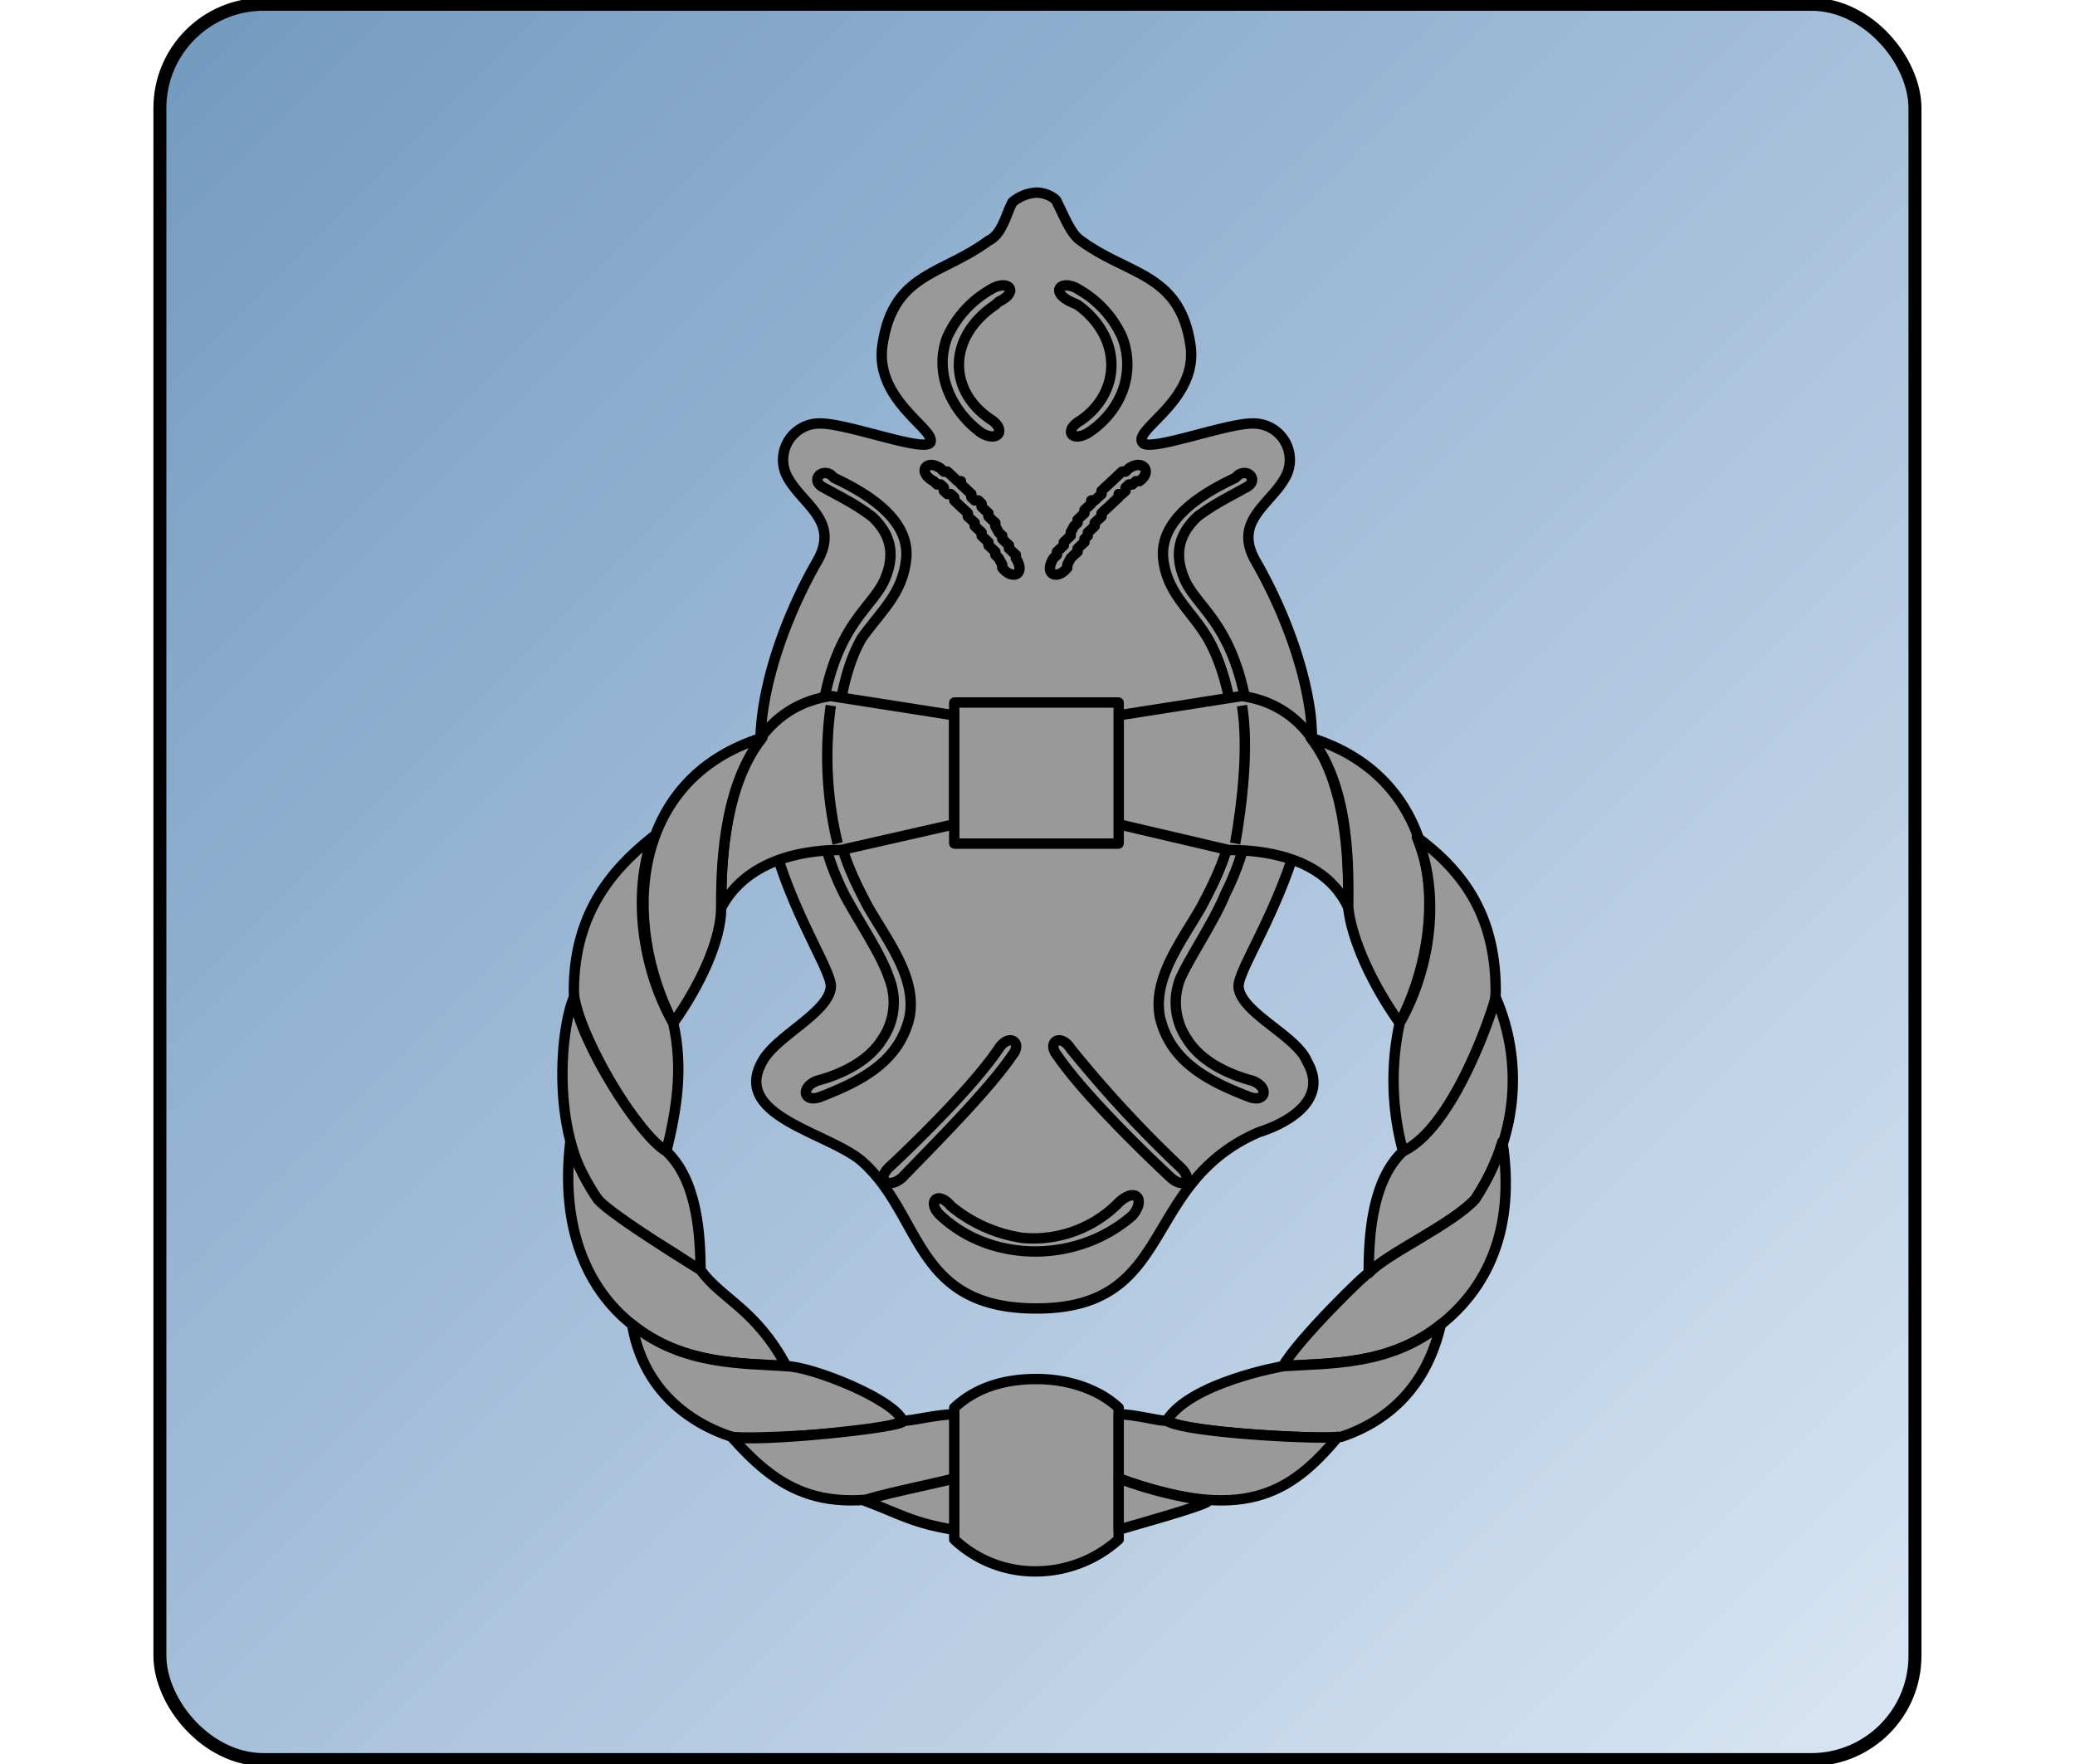
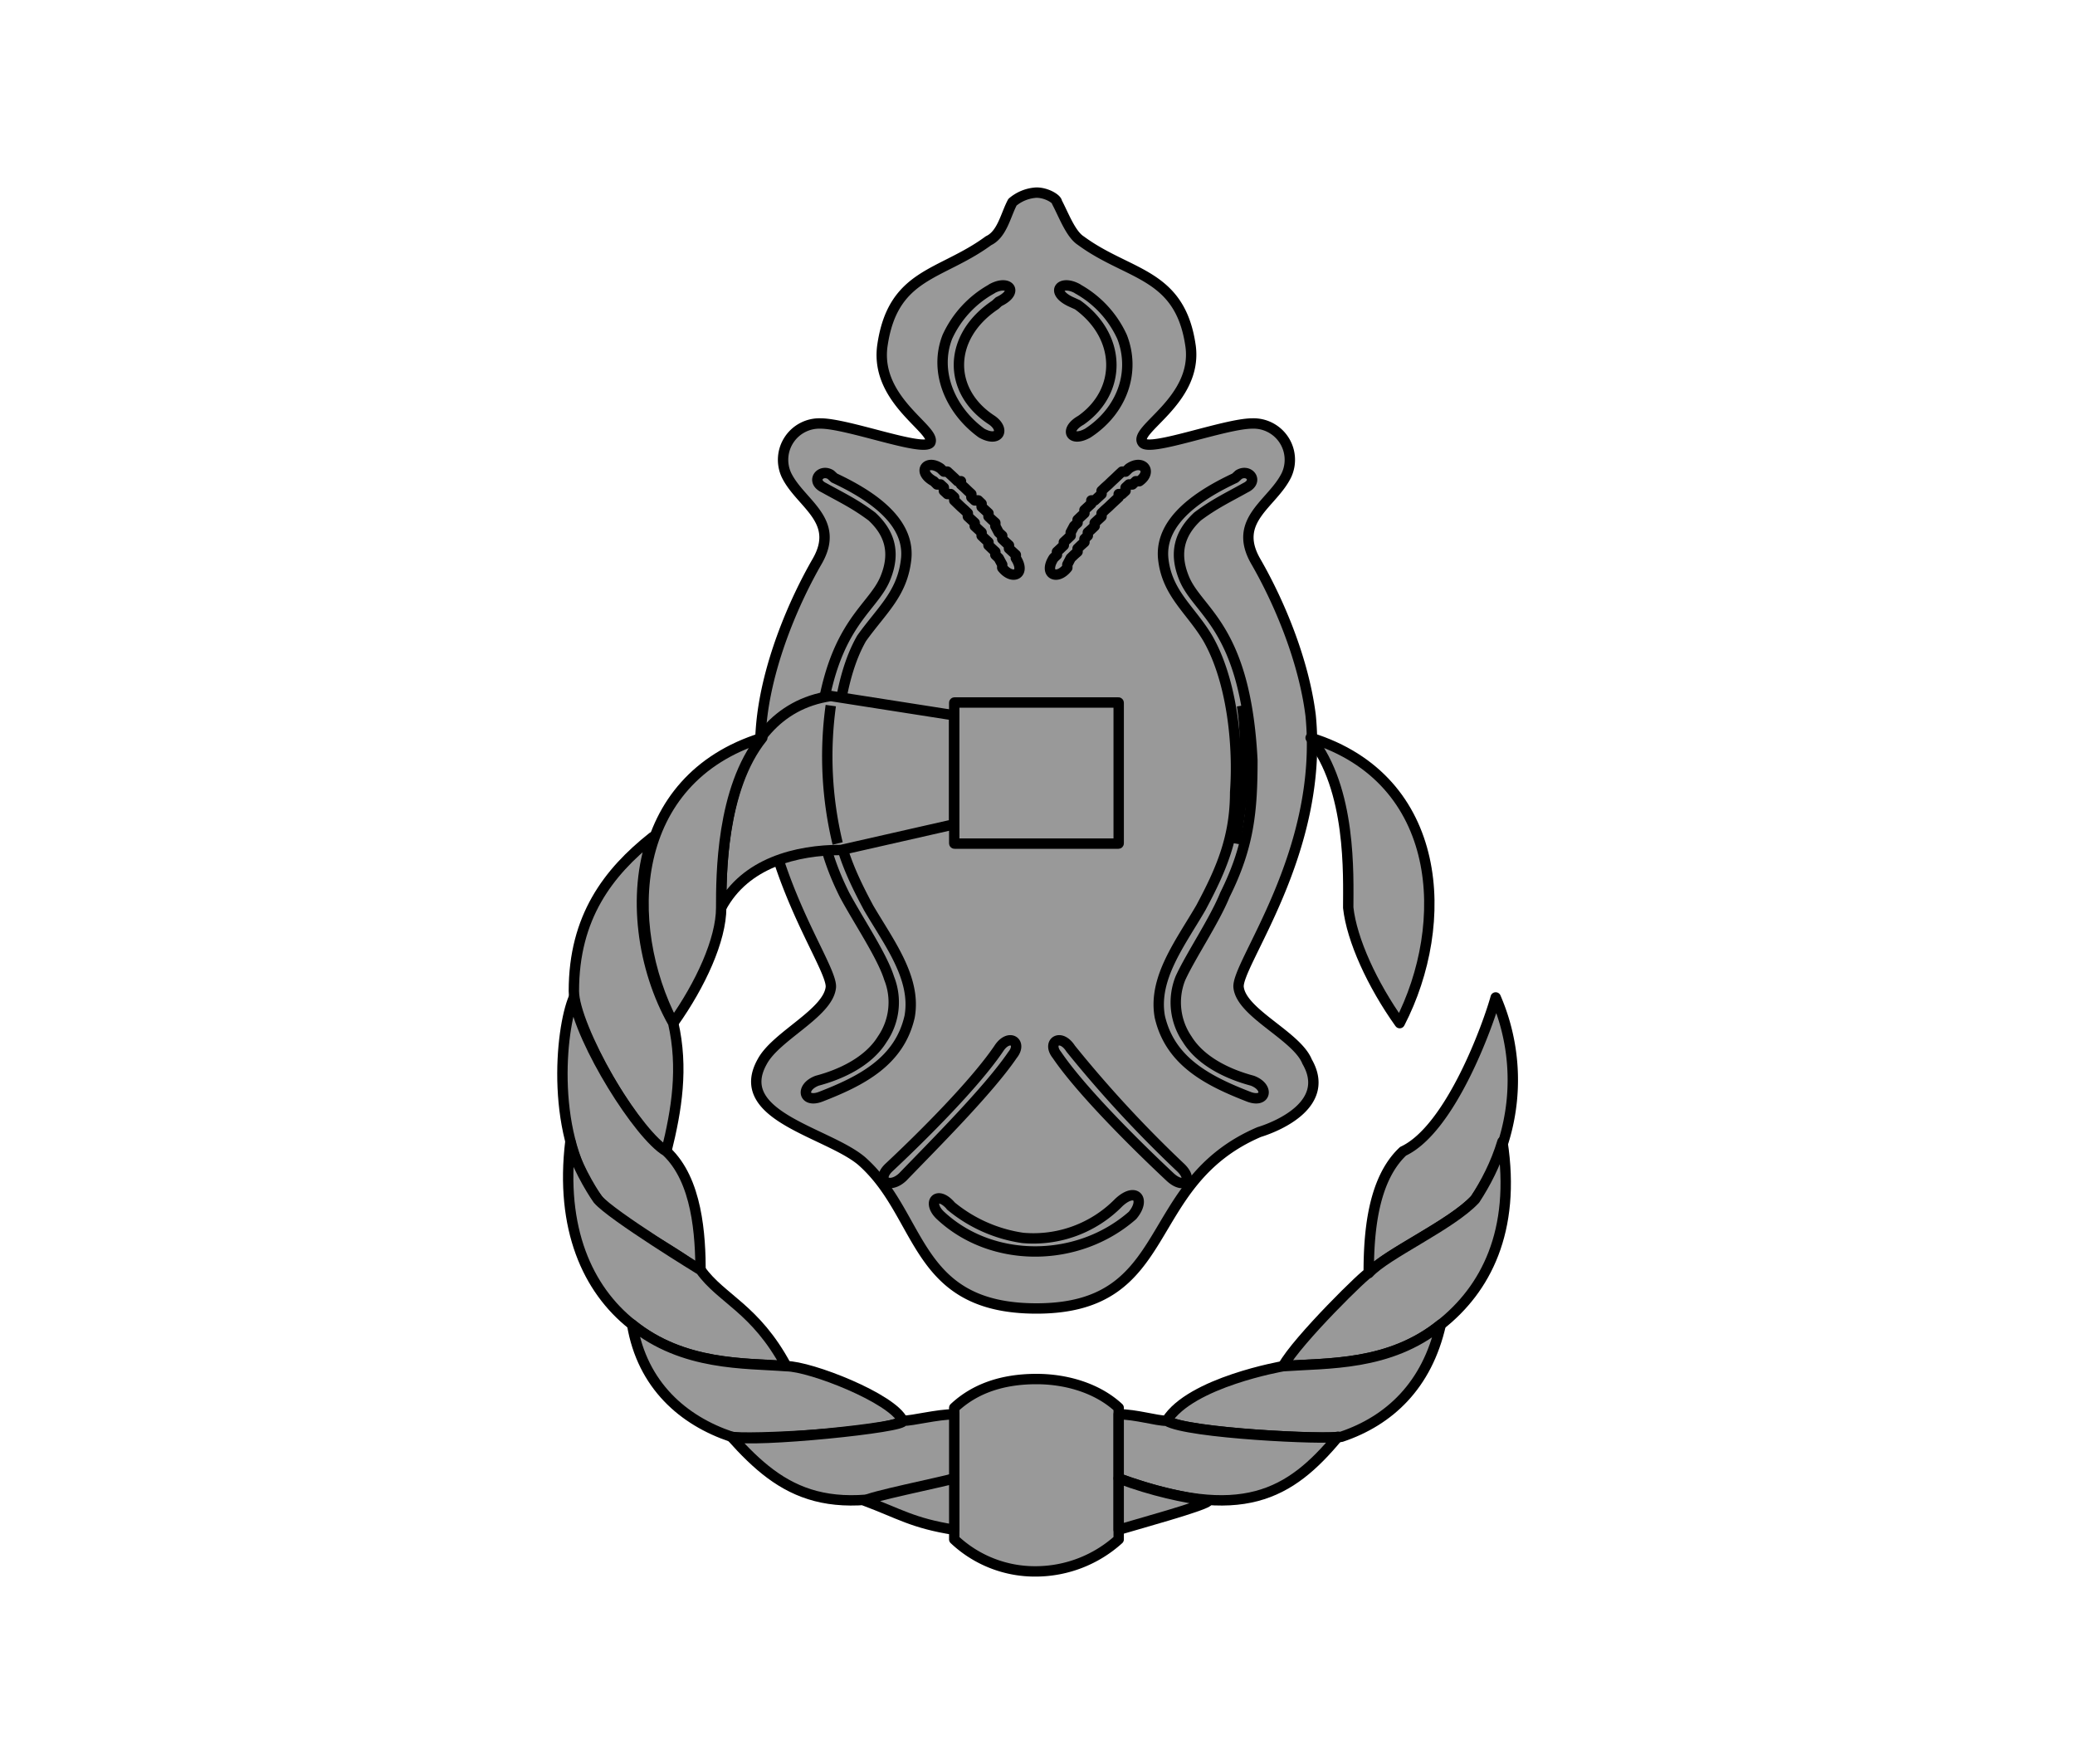
<svg xmlns="http://www.w3.org/2000/svg" width="160" height="136" clip-rule="evenodd" xml:space="preserve">
-   <rect class="fil0" width="135.33" height="135.33" rx="8" ry="8" fill="url(#a)" y=".33" x="12.33" stroke="null" />
  <g stroke-width=".8" stroke-linejoin="round" stroke-miterlimit="22.93" stroke="#000">
    <path class="fil0 str0" d="M79.92 100.88c-9.51 0-8.72-7.17-13.48-11.37-2.64-2.23-10.04-3.46-7.66-7.67 1.06-1.97 5.02-3.7 5.28-5.68.27-1.73-6.6-10.38-5.28-21.01.53-4.2 2.38-8.66 4.23-11.87 1.85-3.21-1.32-4.45-2.38-6.68a2.8 2.8 0 0 1 2.64-3.95c2.11 0 7.93 2.22 8.46 1.48.52-.99-4.23-3.21-3.7-7.41.79-5.69 4.49-5.44 8.19-8.16 1.06-.5 1.32-1.98 1.85-2.97a3.12 3.12 0 0 1 1.85-.74c.8 0 1.58.5 1.58.74.53 1 1.06 2.47 1.85 2.97 3.7 2.72 7.67 2.47 8.46 8.16.53 4.2-4.5 6.42-3.7 7.41.53.74 6.34-1.48 8.46-1.48a2.8 2.8 0 0 1 2.64 3.95c-1.06 2.23-4.23 3.47-2.38 6.68 1.85 3.21 3.7 7.66 4.23 11.87 1.05 10.63-5.82 19.28-5.55 21 .26 1.99 4.49 3.72 5.28 5.7 1.85 3.2-2.11 4.94-3.7 5.43-9.24 3.96-6.34 13.6-17.17 13.6z" fill="#999" />
    <path class="fil0 str0" d="M73.31 92.97a11.2 11.2 0 0 0 5.55 2.47 9.21 9.21 0 0 0 7.4-2.72c1.32-1.24 2.11-.25 1.06.99-4.23 3.7-10.84 3.7-14.8 0-1.06-.99-.27-1.98.8-.74zM83.09 22.27a8.05 8.05 0 0 1 3.43 3.7c1.06 2.72 0 5.7-2.64 7.42-1.32.74-1.85-.25-.53-.99 3.17-2.22 3.17-6.43-.26-8.9l-.53-.24c-1.59-.75-.8-1.73.53-1zM87.58 37.1l-.26.25h-.27l-.26.24v.25l-.27.25h-.26v.25l-.26.24-.27.25-.26.25-.27.24-.26.25v.25l-.27.25-.26.24v.25l-.26.25-.27.24v.25l-.26.25v.25l-.27.24-.26.25v.25l-.27.24-.26.25-.26.5v.24c-.8 1-1.85.5-1.06-.74l.26-.25v-.24l.27-.25.26-.25v-.24l.27-.25.26-.25v-.25l.26-.49.27-.25v-.24l.26-.25.27-.25v-.25l.26-.24.27-.25v-.25h.26l.26-.24.27-.25v-.25l.26-.25.27-.24.26-.25.27-.25.26-.25.26-.24h.27l.26-.25c1.06-.74 1.85.25.8.99h-.27zM96.04 37.6c-1.32.74-2.38 1.23-3.7 2.22-1.32 1.23-1.85 2.72-1.06 4.7 1.06 2.71 4.76 3.7 5.29 14.09 0 3.95-.27 6.67-2.12 10.38-.8 1.98-2.64 4.7-3.43 6.43a5.02 5.02 0 0 0 .52 4.7c1.06 1.72 3.18 2.71 5.03 3.2 1.32.5 1.05 1.74-.27 1.24-3.17-1.23-6.08-2.72-6.87-6.18-.53-2.96 1.59-5.68 3.17-8.4 1.59-2.97 2.64-5.44 2.64-8.9.27-3.71-.26-8.65-2.11-11.87-1.32-2.22-3.17-3.46-3.44-6.18-.26-2.96 2.91-4.94 5.55-6.18l.27-.25c.8-.49 1.58.5.53 1zM82.56 80.85A93.14 93.14 0 0 0 91.02 90c1.05.99.26 1.73-.8.74-2.64-2.47-6.87-6.67-8.72-9.4-.79-.98.27-1.72 1.06-.49zM76.48 22.27a8.05 8.05 0 0 0-3.43 3.7c-1.06 2.72.26 5.7 2.64 7.42 1.32.74 1.85-.25.8-.99-3.44-2.22-3.44-6.43.26-8.9l.26-.24c1.59-.75.8-1.73-.53-1zM72 37.1l.25.25h.27l.26.24v.25l.27.25h.26l.27.25v.24l.26.25.26.25.27.24.26.25v.25l.27.25.26.24v.25l.27.25.26.24v.25l.26.25.27.25v.24l.26.25.27.25v.24l.26.25.27.5v.24c.79 1 1.85.5 1.05-.74v-.25l-.26-.24-.27-.25v-.25l-.26-.24-.26-.25v-.25l-.27-.25-.26-.49v-.25l-.27-.24-.26-.25v-.25l-.27-.25-.26-.24v-.25l-.26-.25h-.27l-.26-.24v-.25l-.27-.25-.26-.25-.27-.24v-.25h-.26l-.26-.25-.27-.25-.26-.24h-.27l-.26-.25c-1.06-.74-1.85.25-.53.99zM63.53 37.6c1.33.74 2.38 1.23 3.7 2.22 1.33 1.23 1.85 2.72 1.06 4.7-1.06 2.71-4.76 3.7-5.28 14.09 0 3.95.26 6.67 2.11 10.38 1.06 1.98 2.9 4.7 3.44 6.43a5.02 5.02 0 0 1-.53 4.7c-1.06 1.72-3.17 2.71-5.02 3.2-1.32.5-1.06 1.74.26 1.24 3.17-1.23 6.08-2.72 6.87-6.18.53-2.96-1.58-5.68-3.17-8.4-1.59-2.97-2.64-5.44-2.64-8.9 0-3.71.26-8.65 2.11-11.87 1.59-2.22 3.17-3.46 3.44-6.18.26-2.96-2.91-4.94-5.55-6.18l-.27-.25c-.79-.49-1.58.5-.53 1zM77.01 80.85c-1.85 2.72-5.81 6.68-8.45 9.15-1.06.99 0 1.73 1.05.74 2.38-2.47 6.6-6.67 8.46-9.4.8-.98-.27-1.72-1.06-.49zM79.92 106.32c2.38 0 4.75.74 6.34 2.22v10.14a9.56 9.56 0 0 1-6.34 2.47 9.06 9.06 0 0 1-6.34-2.47v-10.14c1.58-1.48 3.7-2.22 6.34-2.22z" fill="#999" />
    <path class="fil0 str0" d="m73.58 55.15-9.52-1.49c-8.45 1.24-8.45 12.86-8.45 16.32 1.85-3.46 5.81-4.45 9.25-4.45l8.72-1.98v-8.4z" fill="#999" />
    <path class="fil0 str0" d="M58.78 56.88c-10.3 3.2-10.84 14.33-6.87 22 2.11-2.97 3.7-6.43 3.7-8.9 0-2.47 0-9.15 3.17-13.1z" fill="#999" />
    <path class="fil0 str0" d="M50.32 64.54c-3.43 2.72-6.07 6.18-6.07 11.87 0 2.71 4.75 11.12 7.13 12.36.8-3.22 1.32-6.43.53-9.9-2.38-4.2-3.17-9.88-1.59-14.33z" fill="#999" />
    <path class="fil0 str0" d="M46.1 92.47c1.58 1.98 6.6 4.2 7.92 5.69 0-2.97-.26-7.17-2.64-9.4-2.11-1.23-6.6-8.4-7.13-11.86-1.06 2.47-1.85 10.88 1.85 15.57z" fill="#999" />
    <path class="fil0 str0" d="M43.98 88.02c-.8 6.68 1.32 11.38 4.76 14.1 3.96 3.2 8.72 2.96 11.89 3.2-2.38-4.44-5.02-5.18-6.6-7.4 0 0-6.88-4.21-7.93-5.45-.53-.74-1.85-2.96-2.12-4.45z" fill="#999" />
    <path class="fil0 str0" d="M48.74 102.11c.79 4.7 3.96 7.42 7.66 8.66 1.06.24 11.9-.25 13.21-1.24-.79-1.73-7.13-4.2-8.98-4.2-3.17-.25-7.93 0-11.9-3.22z" fill="#999" />
    <path class="fil0 str0" d="M56.4 110.77c3.96 4.45 7.66 6.67 17.18 3.21v-4.94c-1.33 0-3.17.5-3.97.5.53.49-11.62 1.72-13.2 1.23z" fill="#999" />
    <path class="fil0 str0" d="M66.7 115.71c2.65.99 3.7 1.73 6.88 2.23v-3.96c-.8.25-6.87 1.48-6.87 1.73z" fill="#999" />
    <path class="fil1 str0" d="M64.06 54.4a28.6 28.6 0 0 0 .53 10.63" fill="none" />
-     <path class="fil0 str0" d="m86.26 55.15 9.51-1.49c8.46 1.24 8.2 12.86 8.2 16.32-1.6-3.46-5.56-4.45-9.25-4.45l-8.46-1.98v-8.4z" fill="#999" />
    <path class="fil0 str0" d="M101.06 56.88c10.3 3.2 10.83 14.33 6.87 22-2.12-2.97-3.7-6.43-3.97-8.9 0-2.47.27-9.15-2.9-13.1z" fill="#999" />
-     <path class="fil0 str0" d="M109.25 64.54c3.7 2.72 6.08 6.18 6.08 11.87 0 3.2-4.5 11.61-7.14 12.36a20.79 20.79 0 0 1-.26-9.9c2.38-4.2 3.17-9.88 1.32-14.33z" fill="#999" />
    <path class="fil0 str0" d="M115.33 76.9a16.01 16.01 0 0 1-1.59 15.57c-1.85 1.98-6.87 4.2-8.2 5.69 0-2.97.27-7.17 2.65-9.4 3.7-1.73 6.6-9.88 7.14-11.86z" fill="#999" />
    <path class="fil0 str0" d="M115.85 88.02c1.06 6.93-1.32 11.38-4.75 14.1-3.97 3.2-8.72 2.96-12.16 3.2 1.06-1.97 6.6-7.4 6.6-7.16 1.33-1.48 6.35-3.7 8.2-5.69.8-1.23 1.59-2.72 2.11-4.45z" fill="#999" />
    <path class="fil0 str0" d="M111.1 102.11c-1.06 4.7-3.97 7.42-7.66 8.66-1.06.24-11.9-.25-13.48-1.24 1.85-2.97 8.98-4.2 8.98-4.2 3.44-.25 8.2 0 12.16-3.22z" fill="#999" />
    <path class="fil0 str0" d="M103.17 110.77c-3.7 4.45-7.4 6.67-16.91 3.21v-4.94c1.32 0 2.9.5 3.7.5 1.58.98 12.42 1.47 13.21 1.23z" fill="#999" />
    <path class="fil0 str0" d="M86.26 117.94v-3.96c2.64.99 5.02 1.48 6.87 1.73.26.25-6.08 1.98-6.87 2.23z" fill="#999" />
    <path class="fil1 str0" d="M95.77 54.4c.53 3.22 0 7.67-.53 10.63" fill="none" />
    <rect class="fil0 str0" x="73.58" y="54.16" width="12.68" height="10.88" rx=".02" ry=".02" fill="#999" />
  </g>
  <defs>
    <linearGradient id="a" x1="0" y1="0" x2="1" y2="1">
      <stop offset="0" stop-color="#7399C0" />
      <stop offset="1" stop-color="#D9E6F4" />
    </linearGradient>
  </defs>
</svg>